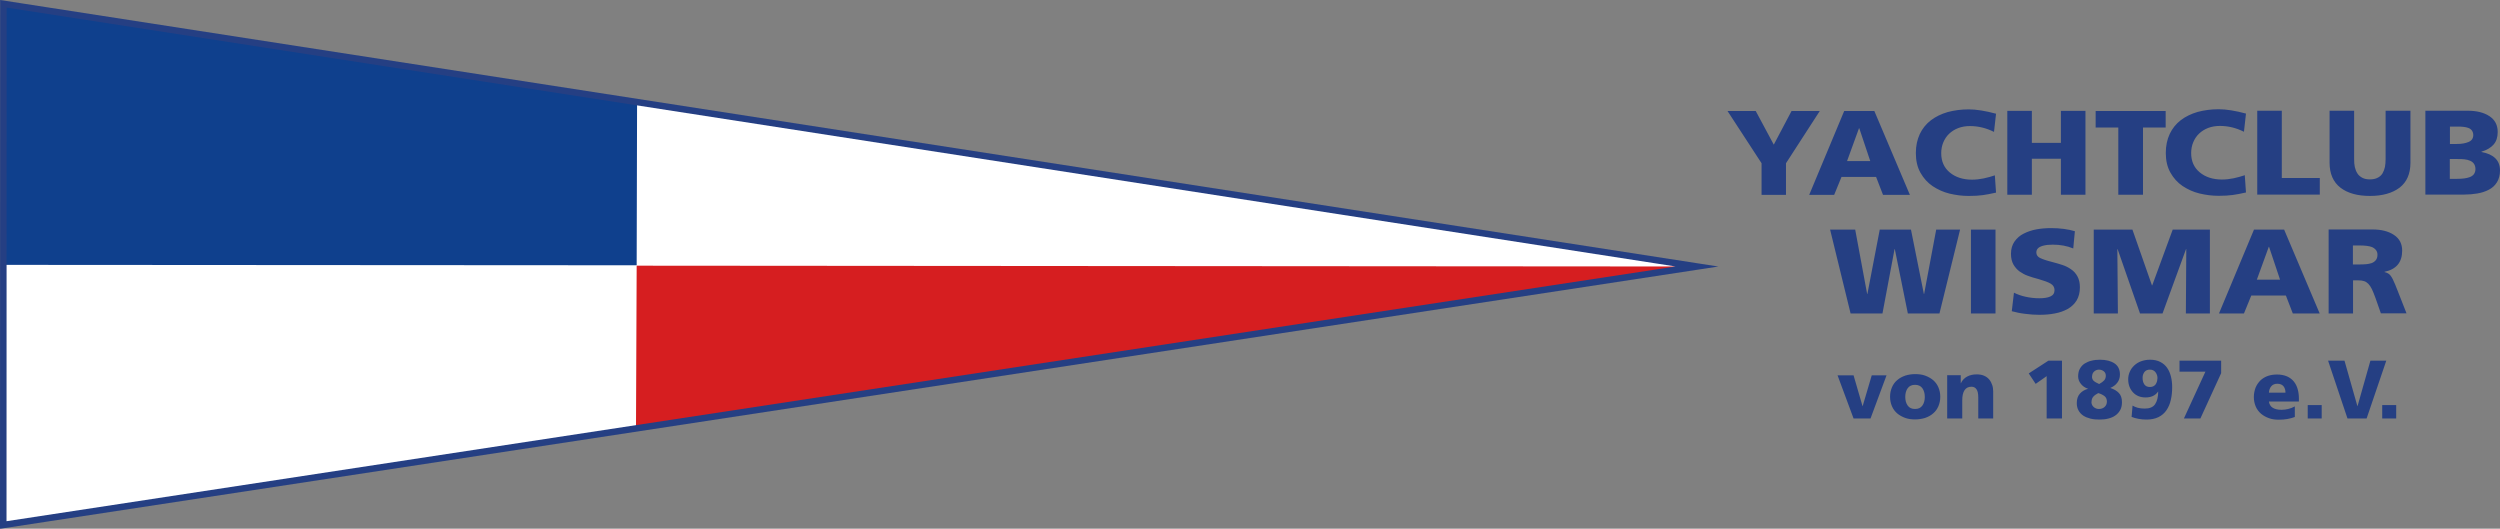
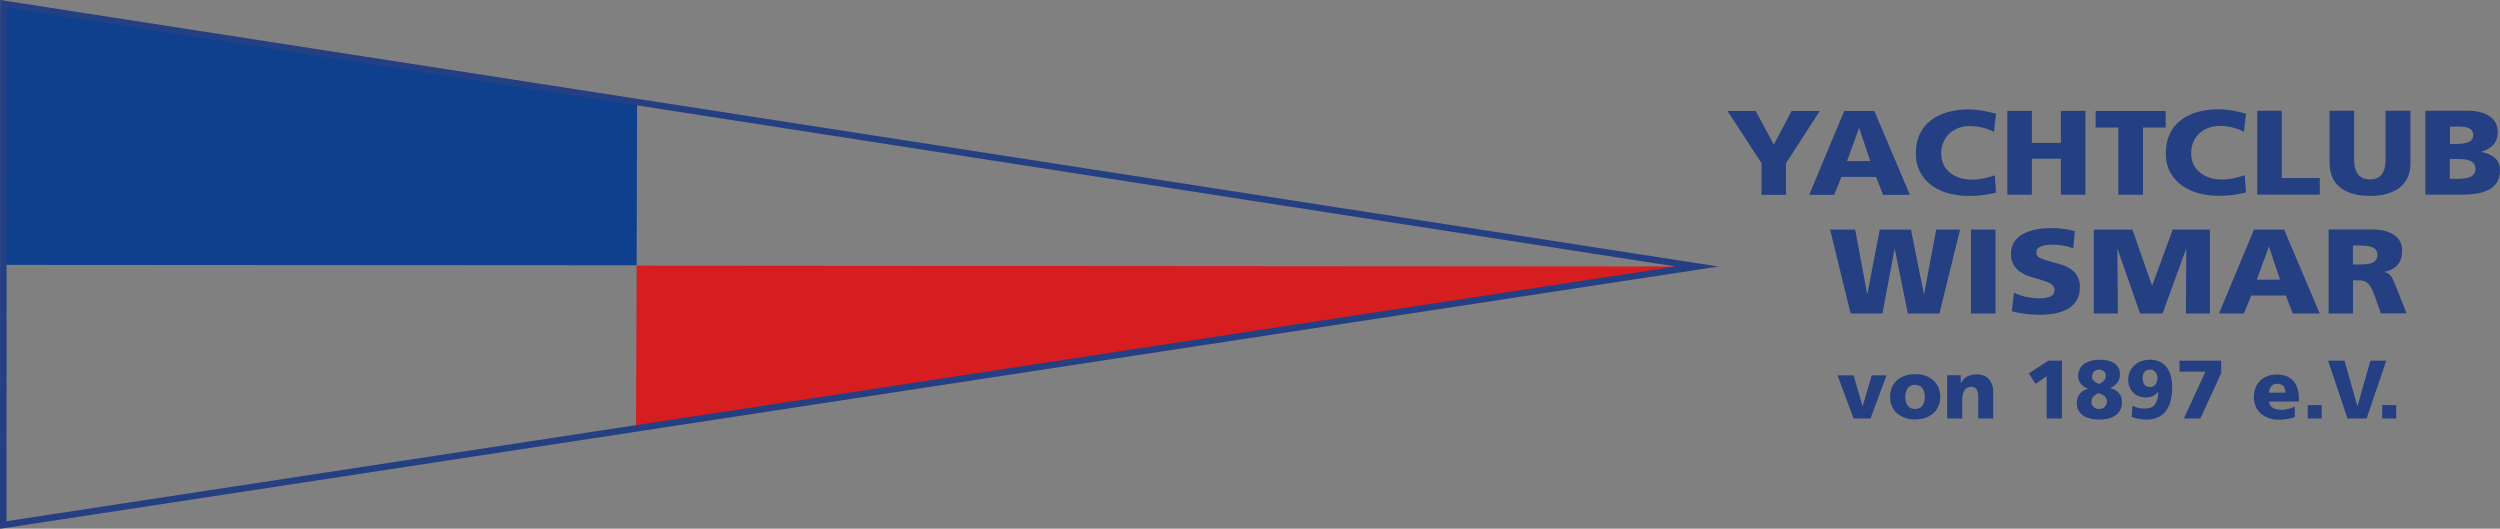
<svg xmlns="http://www.w3.org/2000/svg" id="Ebene_2" viewBox="0 0 184.24 38.96">
  <rect x="0" y="0" width="184.24" height="38.96" fill="#808080" stroke="none" />
  <g id="Ebene_1-2">
-     <polygon points=".25 .28 .24 38.69 125.06 19.64 .25 .28" style="fill:#fff; fill-rule:evenodd;" />
    <polygon points=".24 19.52 .25 .28 46.95 7.51 46.92 19.55 .24 19.52" style="fill:#0f408d; fill-rule:evenodd;" />
    <polygon points="125.07 19.64 46.87 31.59 46.92 19.58 125.07 19.64" style="fill:#d61e20; fill-rule:evenodd;" />
    <polygon points=".25 .28 .24 38.69 125.06 19.64 .25 .28" style="fill:none; stroke:#253f83; stroke-miterlimit:22.93; stroke-width:.48px;" />
    <path d="m180.55,9.33h.53c.18,0,.34,0,.47.02.13.01.25.04.36.08.11.04.19.1.26.19.06.09.1.2.1.33,0,.24-.11.41-.34.51-.23.1-.52.15-.87.15h-.51v-1.27Zm0,2.39h.55c.19,0,.36,0,.51.02.15.01.29.05.41.1.13.05.23.13.3.23.07.1.11.23.11.39,0,.15-.04.27-.11.37-.07.1-.18.17-.3.22-.13.05-.27.08-.42.1-.15.02-.33.03-.52.03h-.54v-1.45Zm-1.81,2.62h2.86c.34,0,.66-.03.96-.08.3-.05.59-.14.84-.27.26-.13.46-.31.61-.55.15-.24.23-.53.23-.88,0-.74-.46-1.19-1.37-1.36v-.02c.4-.12.69-.29.9-.53.2-.23.3-.54.3-.92,0-.51-.2-.9-.61-1.17-.41-.27-.94-.4-1.6-.4h-3.12v6.18Zm-1.12-6.18h-1.81v3.56c0,.22-.02.42-.05.59-.04.18-.1.33-.18.47-.09.14-.21.25-.36.32-.15.08-.34.12-.57.12s-.41-.04-.56-.12c-.15-.08-.27-.18-.36-.32-.09-.14-.15-.3-.19-.47-.04-.18-.05-.37-.05-.59v-3.56h-1.81v3.83c0,.81.27,1.43.8,1.84.53.41,1.26.61,2.18.61s1.65-.21,2.18-.61c.53-.41.8-1.02.8-1.84v-3.83Zm-11.27,6.18h4.61v-1.22h-2.8v-4.96h-1.81v6.18Zm-.91-1.43c-.27.09-.55.17-.84.23-.29.06-.57.09-.85.09-.67,0-1.22-.18-1.64-.53-.42-.35-.63-.82-.63-1.42,0-.28.05-.55.15-.79.1-.24.24-.46.43-.64.19-.18.41-.32.67-.42.26-.1.55-.15.87-.15.6,0,1.19.14,1.77.43l.15-1.34c-.78-.21-1.46-.32-2.01-.32s-1.08.07-1.56.2c-.47.14-.89.34-1.24.61-.35.27-.62.61-.81,1.01-.19.41-.29.87-.29,1.4,0,.56.11,1.04.34,1.45.23.41.53.74.9.99.38.25.79.44,1.25.55.46.11.93.17,1.41.17.4,0,.75-.02,1.03-.06.29-.04.6-.1.95-.18h.03s-.09-1.3-.09-1.3Zm7.97,5.18h.48c.41,0,.72.04.92.12.12.05.22.13.29.22.07.09.11.2.11.34,0,.17-.04.3-.12.4-.08.1-.18.17-.31.22-.13.04-.26.07-.4.08-.14.01-.31.02-.5.02h-.48v-1.4Zm-1.81,5.01h1.81v-2.44h.38c.18,0,.32.02.44.06.12.04.22.11.31.2.09.09.18.23.26.39.08.17.17.39.27.67l.39,1.11h1.89l-.66-1.68c-.05-.11-.11-.26-.18-.45-.12-.3-.23-.51-.33-.64-.09-.13-.24-.22-.45-.27v-.02c.87-.18,1.3-.7,1.3-1.56,0-.51-.2-.89-.61-1.16-.41-.27-.93-.4-1.58-.4h-3.23v6.18Zm-3.58-2.49h-1.7l.88-2.42h.02l.81,2.42Zm-4.49,2.49h1.84l.54-1.32h2.55l.51,1.32h1.98l-2.62-6.18h-2.22l-2.58,6.18Zm-9.22,0h1.77l-.04-4.74h.02l1.65,4.74h1.66l1.73-4.74h.02l-.03,4.74h1.77v-6.18h-2.74l-1.51,4.11h-.02l-1.44-4.11h-2.85v6.18Zm-6.03-.16c.29.08.62.15.98.19.36.05.71.07,1.04.07.4,0,.78-.03,1.13-.1.35-.06.67-.18.95-.33.28-.16.5-.37.66-.63.16-.27.24-.59.24-.97,0-.31-.06-.58-.18-.8-.12-.22-.28-.4-.48-.53-.2-.14-.41-.24-.62-.31-.21-.07-.48-.15-.79-.23-.4-.1-.68-.2-.87-.29-.18-.09-.27-.23-.27-.4,0-.13.04-.23.12-.31.08-.08.18-.13.3-.17.12-.04.25-.06.38-.08.13-.01.27-.02.41-.02.55,0,1.05.09,1.51.28l.12-1.27c-.23-.07-.5-.13-.81-.17-.3-.04-.62-.06-.94-.06-.37,0-.73.03-1.07.09-.34.06-.66.17-.94.31-.29.14-.51.34-.69.59-.17.25-.26.55-.26.9,0,.31.06.58.18.79.12.21.27.38.46.52.19.13.39.24.59.31.21.08.47.16.78.24.42.12.72.23.91.34.19.11.29.27.29.48,0,.22-.1.38-.31.47-.2.09-.47.13-.81.13-.36,0-.69-.04-1.01-.11-.32-.07-.6-.17-.86-.3l-.16,1.36Zm-3.03.16h1.81v-6.18h-1.81v6.18Zm-8.86,0h2.34l.89-4.74h.02l.96,4.74h2.33l1.52-6.18h-1.76l-.89,4.74h-.02l-.95-4.74h-2.3l-.91,4.74h-.02l-.88-4.74h-1.85l1.51,6.18Zm19.73-8.75h1.81v-4.95h1.67v-1.22h-5.16v1.22h1.67v4.95Zm-8.19,0h1.81v-2.65h2.14v2.65h1.81v-6.18h-1.81v2.36h-2.14v-2.36h-1.81v6.18Zm-.91-1.43c-.27.09-.55.17-.84.23-.29.06-.57.09-.85.09-.67,0-1.22-.18-1.64-.53-.42-.35-.63-.82-.63-1.42,0-.28.05-.55.15-.79.1-.24.24-.46.43-.64.19-.18.41-.32.67-.42.26-.1.55-.15.87-.15.6,0,1.19.14,1.77.43l.15-1.34c-.78-.21-1.46-.32-2.01-.32s-1.08.07-1.56.2c-.47.14-.89.34-1.24.61-.35.27-.62.61-.81,1.01-.19.41-.29.87-.29,1.4,0,.56.11,1.04.34,1.45.23.41.53.74.9.99.38.25.79.44,1.25.55.46.11.93.17,1.41.17.4,0,.75-.02,1.03-.06.29-.04.6-.1.95-.18h.03s-.09-1.3-.09-1.3Zm-9.2-1.05h-1.7l.88-2.42h.02l.81,2.42Zm-4.49,2.49h1.84l.54-1.32h2.55l.51,1.32h1.98l-2.62-6.18h-2.22l-2.58,6.18Zm-3.52,0h1.81v-2.33l2.49-3.85h-2.08l-1.31,2.48-1.33-2.48h-2.08l2.51,3.85v2.33Z" style="fill:#253f83;" />
    <path d="m175.56,30.84h1.03v-.99h-1.03v.99Zm-2.55,0h1.4l1.45-4.26h-1.17l-.95,3.35h-.01l-.95-3.35h-1.21l1.43,4.26Zm-2.94,0h1.03v-.99h-1.03v.99Zm-2.86-1.89c.01-.2.07-.36.17-.48.1-.12.25-.19.44-.19.21,0,.36.06.46.18.1.12.15.28.15.48h-1.22Zm2.21.62v-.2c0-.25-.03-.48-.09-.69-.06-.21-.15-.4-.28-.56-.13-.16-.3-.29-.5-.38-.21-.09-.45-.14-.74-.14-.5,0-.91.14-1.22.43-.15.15-.27.32-.36.53-.08.21-.13.44-.13.7s.05.49.14.7c.09.21.22.38.39.53.17.14.36.25.59.33.22.08.47.11.73.11.44,0,.83-.07,1.17-.2v-.78c-.16.09-.32.15-.49.19-.16.04-.33.06-.49.06-.28,0-.49-.05-.65-.15-.16-.1-.25-.25-.28-.46h2.2Zm-8.48,1.27h1.22l1.53-3.34v-.92h-3.07v.81h1.91l-1.59,3.46Zm-1.95-2.95c0,.18-.05.32-.14.45-.1.12-.23.18-.41.18s-.32-.06-.41-.19c-.09-.13-.13-.29-.13-.49,0-.17.05-.31.14-.43.1-.12.23-.17.4-.17s.31.06.41.19c.1.13.15.28.15.46Zm-1.91,2.83c.33.13.7.2,1.11.2.34,0,.63-.06.88-.18.24-.12.44-.29.59-.51.15-.22.26-.47.32-.76.07-.29.1-.6.1-.94,0-.28-.03-.54-.09-.78-.06-.24-.15-.45-.28-.64-.13-.19-.3-.33-.51-.44-.21-.11-.46-.16-.76-.16-.23,0-.44.04-.64.11-.2.07-.37.18-.51.31-.14.13-.26.29-.33.46-.08.18-.12.36-.12.56,0,.39.12.71.35.96.23.25.54.38.93.38.41,0,.72-.14.92-.43h.01c0,.4-.08.71-.23.93-.15.22-.41.32-.76.32-.2,0-.37-.02-.52-.06-.15-.04-.28-.1-.38-.16l-.07.84Zm-2.94-1.11c0-.15.04-.28.13-.38.09-.1.21-.18.36-.26.19.05.34.13.46.22.12.09.18.23.18.4s-.06.3-.17.4c-.11.1-.25.15-.42.15-.15,0-.28-.05-.39-.15-.11-.1-.16-.23-.16-.38Zm.04-1.87c0-.15.05-.27.15-.36.1-.09.22-.14.35-.14s.26.04.36.12c.1.08.15.19.15.33,0,.13-.04.25-.12.34-.08.09-.2.18-.37.27-.18-.08-.31-.15-.4-.23-.09-.08-.13-.19-.13-.33Zm-.29.91c-.26.07-.46.19-.61.36-.15.17-.23.4-.23.69,0,.21.04.39.13.55.08.15.2.28.35.38.15.1.33.17.53.22.2.05.42.07.65.07s.45-.02.65-.07c.2-.05.38-.12.53-.23.15-.1.27-.24.36-.4.09-.16.13-.36.13-.58,0-.3-.08-.53-.23-.68-.15-.16-.36-.28-.63-.37h0c.21-.09.38-.21.51-.38.13-.16.2-.37.2-.61,0-.36-.13-.64-.4-.82-.27-.18-.62-.27-1.07-.27-.22,0-.43.02-.62.07-.19.04-.36.12-.51.21-.15.1-.26.22-.35.38-.09.16-.13.35-.13.57,0,.2.07.39.21.56.14.17.31.28.52.35h0Zm-3.07,2.19h1.14v-4.26h-1l-1.45.94.51.77.81-.57v3.13Zm-7.31,0h1.1v-1.34c0-.66.23-1,.68-1,.16,0,.28.06.37.19.09.12.13.33.13.61v1.54h1.1v-1.98c0-.17-.02-.33-.07-.48-.05-.15-.12-.29-.22-.41-.1-.12-.22-.21-.38-.28-.15-.07-.34-.1-.55-.1-.26,0-.49.05-.7.16-.2.11-.36.27-.46.49h-.01v-.59h-1v3.18Zm-2.38-.7c-.24,0-.42-.08-.54-.25-.12-.17-.18-.38-.18-.64s.06-.48.18-.64c.12-.17.3-.25.54-.25s.42.08.54.25c.12.17.18.38.18.64s-.06.47-.18.64c-.12.17-.3.25-.54.25Zm0,.77c.26,0,.51-.04.74-.11.23-.08.42-.18.59-.33.17-.14.3-.32.39-.53.09-.21.14-.44.14-.7s-.05-.49-.14-.7c-.09-.21-.22-.38-.39-.53-.17-.14-.37-.25-.59-.33-.22-.08-.47-.11-.73-.11s-.51.04-.73.11c-.22.08-.42.18-.59.33-.17.14-.3.32-.39.53-.09.21-.14.44-.14.7s.05.49.14.7c.09.21.22.38.39.53.17.14.37.25.59.33.22.08.47.11.73.11Zm-4.53-.07h1.25l1.18-3.18h-1.09l-.67,2.27h-.01l-.66-2.27h-1.18l1.18,3.18Z" style="fill:#253f83;" />
  </g>
</svg>